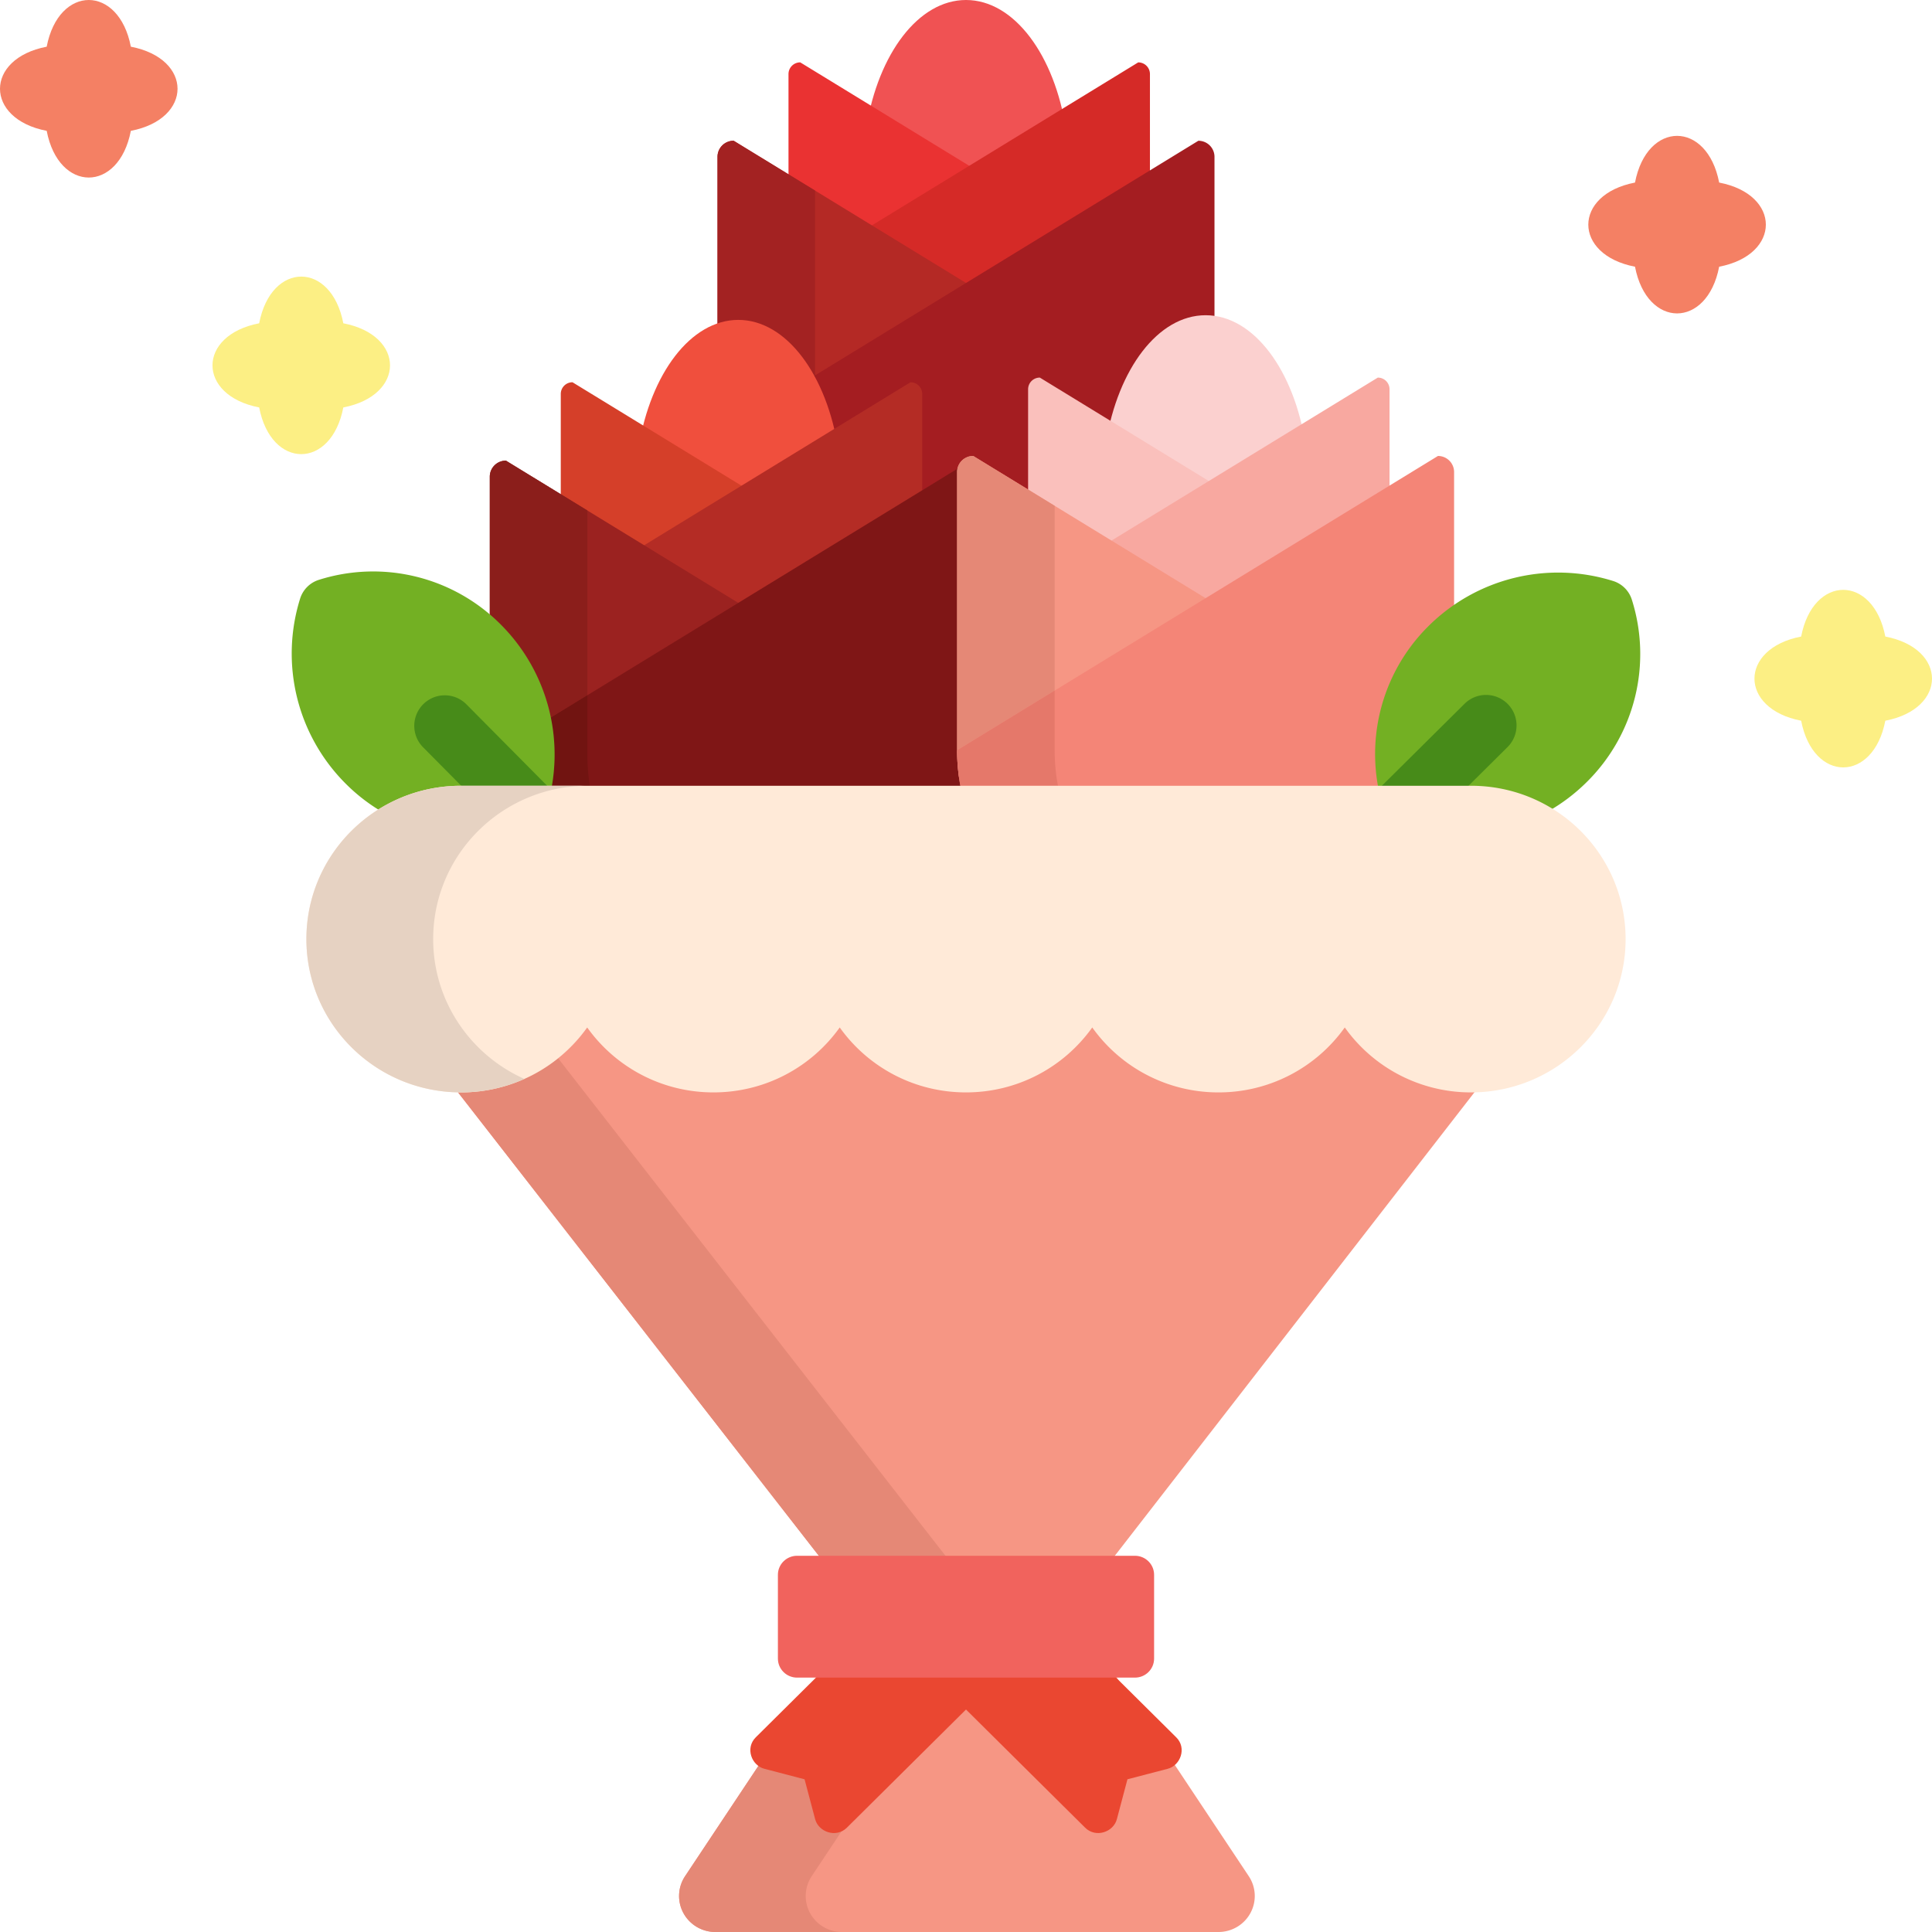
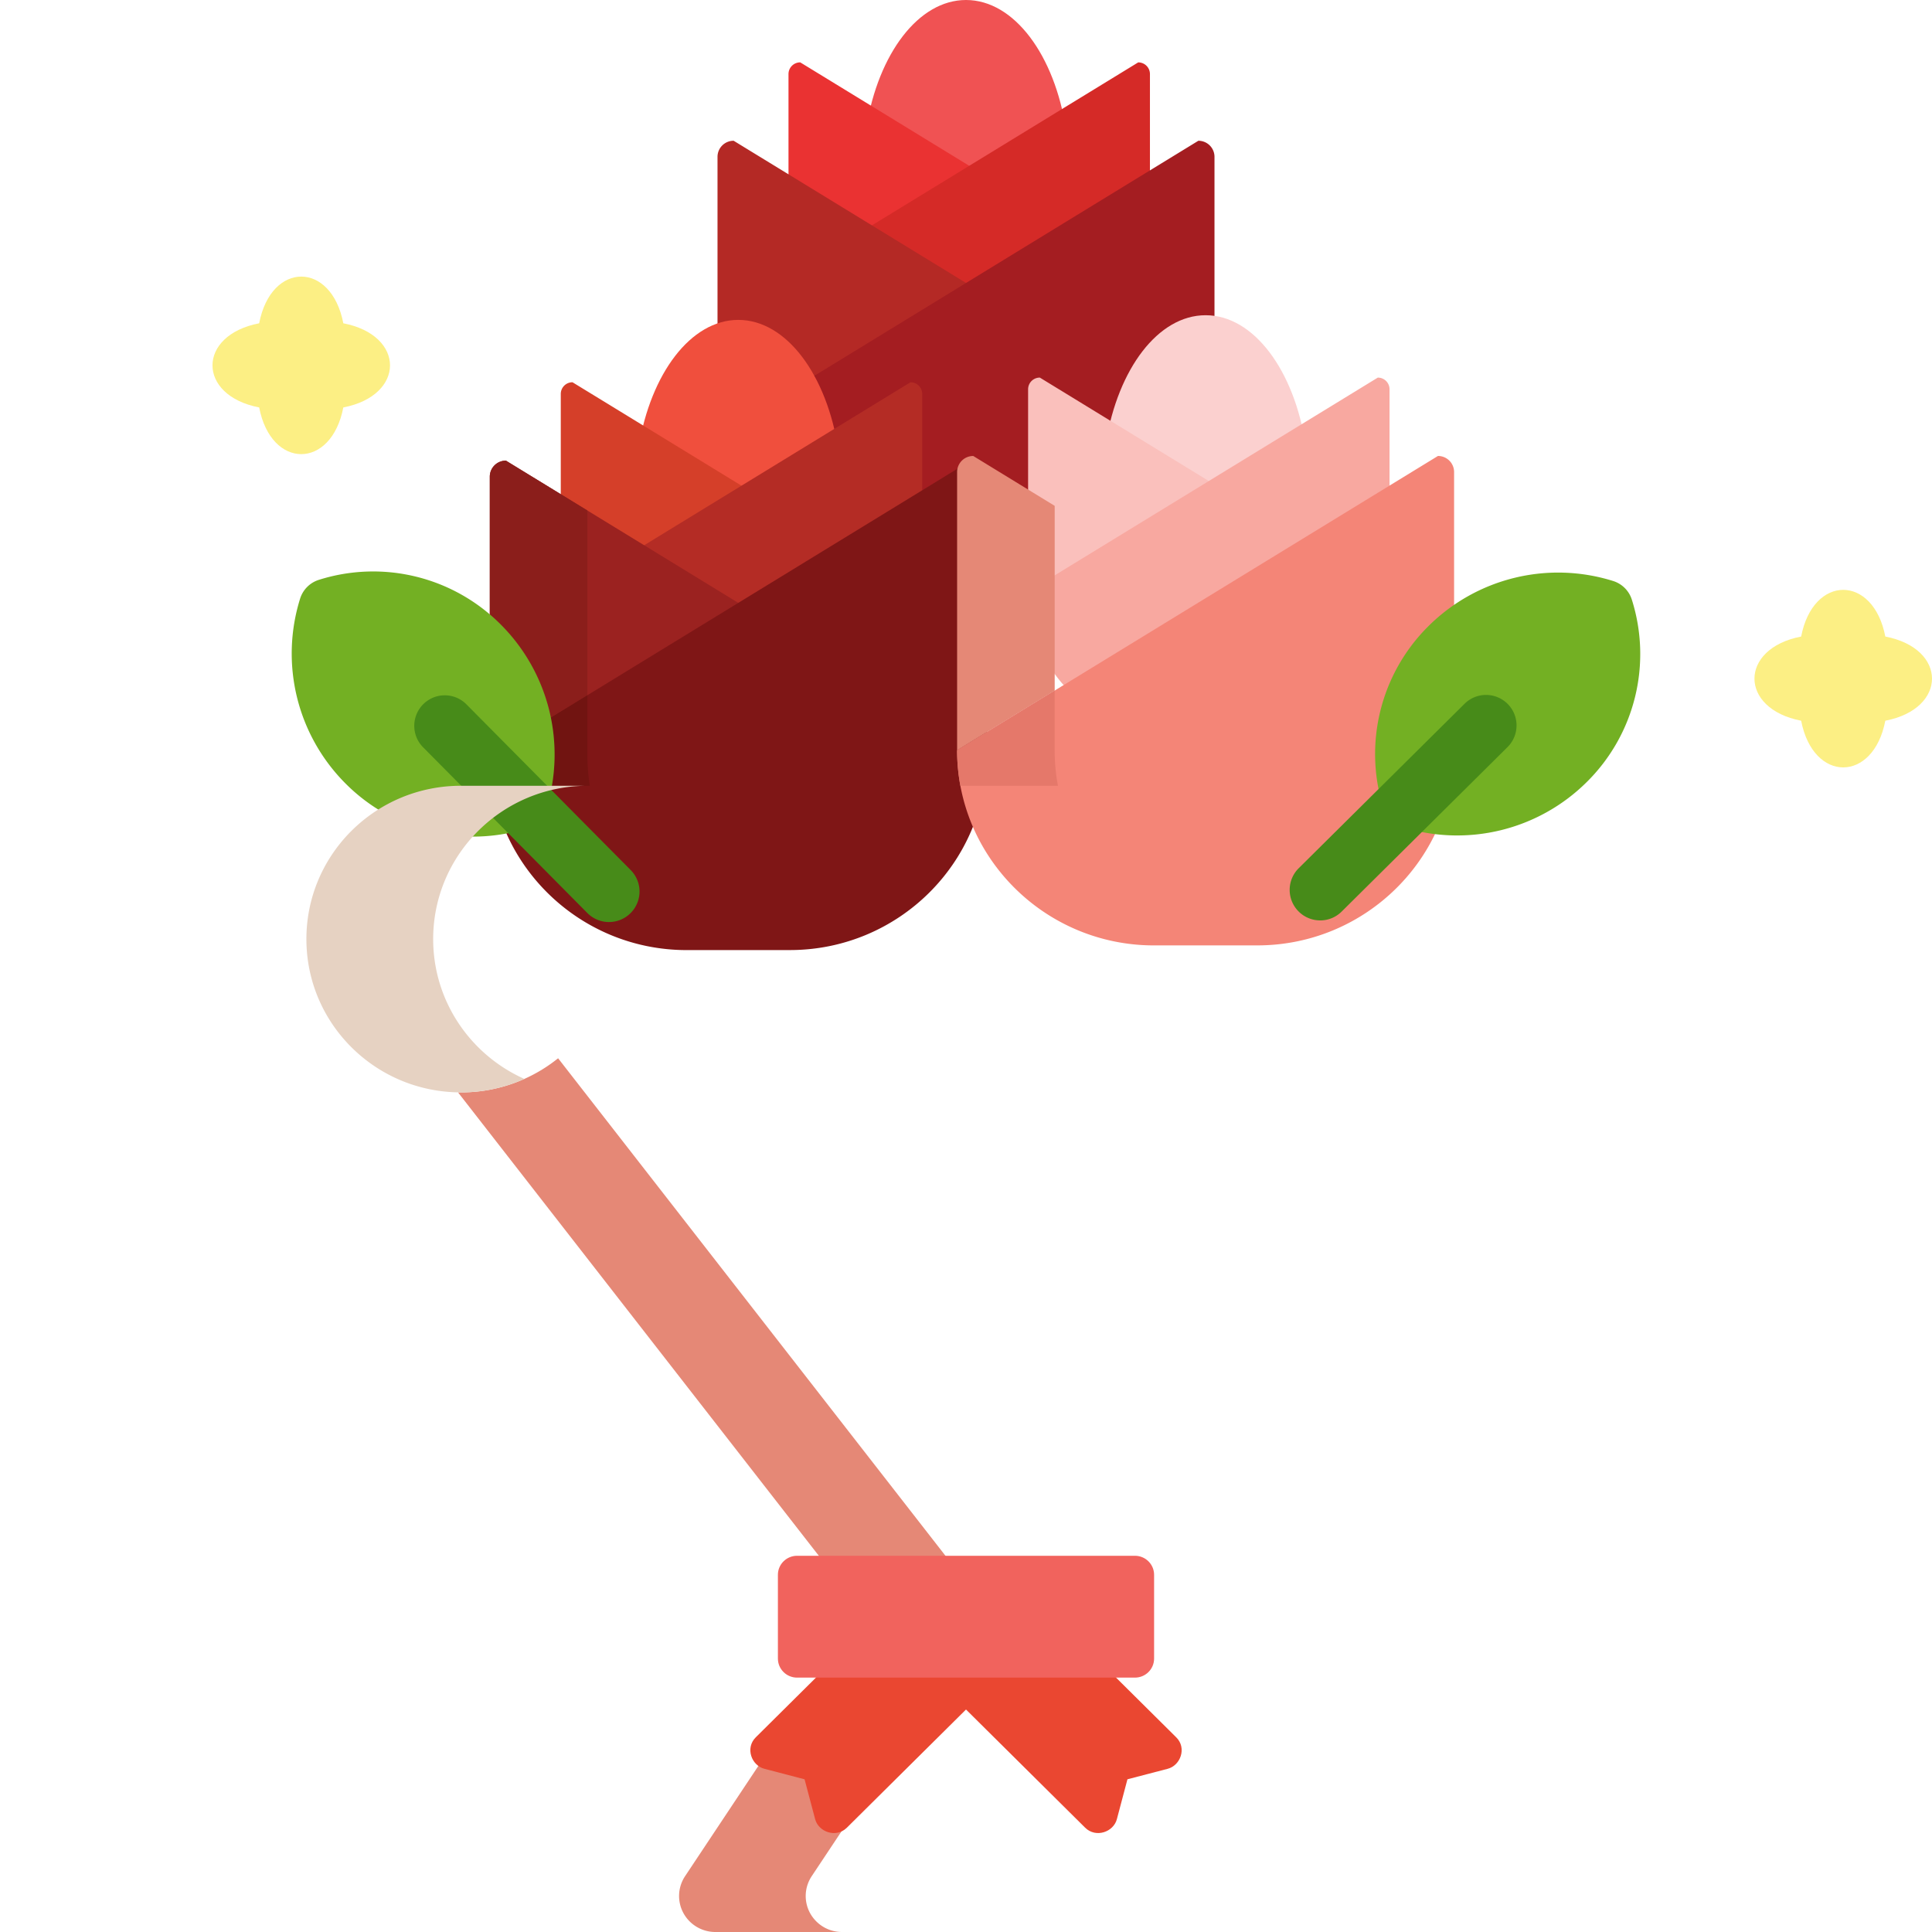
<svg xmlns="http://www.w3.org/2000/svg" fill-rule="evenodd" stroke-linejoin="round" stroke-miterlimit="2" clip-rule="evenodd" viewBox="0 0 120 120">
  <g>
    <g fill-rule="nonzero">
      <path fill="#f05253" d="m60.165 11.774 6.05-3.703C65.509 3.43 62.996 0 60 0c-2.954 0-5.44 3.341-6.185 7.888z" />
      <path fill="#ea3232" d="M61.38 11.02 49.705 3.874a.726.726 0 0 0-.73.723v12.571c0 .468.039.928.11 1.376z" />
      <path fill="#d52a27" d="M62.533 25.983c4.903 0 8.892-3.954 8.892-8.815V4.597a.725.725 0 0 0-.729-.722l-21.72 13.293c0 4.86 3.99 8.815 8.892 8.815h4.665z" />
      <path fill="#b42925" d="M61.513 18.5 45.569 8.743a.998.998 0 0 0-1.003.993v17.287c0 .601.046 1.192.132 1.77z" />
      <path fill="#a41d21" d="M63.207 39.141c6.742 0 12.227-5.436 12.227-12.12V9.736a.998.998 0 0 0-1.002-.993l-29.866 18.28c0 6.683 5.485 12.12 12.227 12.12z" />
-       <path fill="#a32222" d="M44.566 27.022V9.735a.998.998 0 0 1 1.003-.993l5.058 3.097v11.473l-6.061 3.71" />
      <path fill="#941a1d" d="m46.056 30.167-1.253-.767a12.038 12.038 0 0 1-.237-2.378l6.061-3.71v3.71c0 .115.002.23.005.345z" />
      <path fill="#f04f3d" d="m46.02 31.643 6.051-3.703c-.707-4.64-3.22-8.071-6.215-8.071-2.954 0-5.44 3.342-6.185 7.888z" />
      <path fill="#d53f29" d="M47.235 30.889 35.56 23.743a.725.725 0 0 0-.729.722v12.572c0 .468.038.928.11 1.376z" />
      <path fill="#b42c25" d="M48.389 45.852c4.903 0 8.892-3.954 8.892-8.815V24.465a.726.726 0 0 0-.73-.722l-21.72 13.294c0 4.86 3.99 8.815 8.893 8.815z" />
      <path fill="#9b2220" d="m47.368 38.37-15.944-9.759a.998.998 0 0 0-1.002.993V46.89c0 .602.046 1.193.131 1.77z" />
      <path fill="#7f1616" d="M49.063 59.01c6.742 0 12.227-5.436 12.227-12.12V29.606a.998.998 0 0 0-1.002-.994l-29.866 18.28c0 6.683 5.484 12.12 12.227 12.12z" />
      <path fill="#e5e5e5" d="M30.422 38.162v-8.558z" />
      <path fill="#8b1e1b" d="M34.214 44.57a11.384 11.384 0 0 0-3.792-6.408v-8.558a.998.998 0 0 1 1.002-.993l5.059 3.096v11.474z" />
      <path fill="#711411" d="M36.635 48.805h-2.356a11.46 11.46 0 0 0-.065-4.235l2.269-1.389v3.71c0 .65.052 1.29.152 1.914z" />
-       <path fill="#fbd0cf" d="m75.047 31.353 6.05-3.703c-.707-4.64-3.221-8.071-6.215-8.071-2.954 0-5.44 3.342-6.185 7.888z" />
+       <path fill="#fbd0cf" d="m75.047 31.353 6.05-3.703c-.707-4.64-3.221-8.071-6.215-8.071-2.954 0-5.44 3.342-6.185 7.888" />
      <path fill="#fac0bc" d="m76.261 30.599-11.674-7.146a.726.726 0 0 0-.73.723v12.571c0 .468.039.928.11 1.376z" />
      <path fill="#f8a8a0" d="M77.415 45.562c4.903 0 8.892-3.954 8.892-8.815V24.176a.725.725 0 0 0-.73-.722l-21.72 13.293c0 4.86 3.99 8.815 8.893 8.815h4.665z" />
-       <path fill="#f69684" d="M76.395 38.08 60.45 28.32a.998.998 0 0 0-1.003.993V46.6c0 .602.046 1.193.132 1.771z" />
      <path fill="#f48577" d="M78.089 58.72c6.742 0 12.227-5.436 12.227-12.12V29.314a.998.998 0 0 0-1.002-.993l-29.866 18.28c0 6.683 5.484 12.12 12.227 12.12h6.414z" />
    </g>
    <path fill="none" d="M59.448 46.6" />
    <path fill="#e58876" fill-rule="nonzero" d="M59.448 46.6V29.316a.998.998 0 0 1 1.003-.994l5.058 3.097V42.89l-6.061 3.71" />
    <path fill="#e5786a" fill-rule="nonzero" d="M65.712 48.805H59.65a12.06 12.06 0 0 1-.203-2.204l6.06-3.71v3.71c0 .752.07 1.49.204 2.204z" />
-     <path fill="#f69684" fill-rule="nonzero" d="M44.432 120c-.829 0-1.591-.452-1.984-1.176a2.22 2.22 0 0 1 .103-2.29l10.963-16.49-32.489-41.728a2.223 2.223 0 0 1-.24-2.353 2.257 2.257 0 0 1 2.024-1.25h74.383c.859 0 1.643.484 2.022 1.249a2.22 2.22 0 0 1-.236 2.35l-32.38 41.729 10.965 16.492c.457.687.496 1.567.103 2.291S76.511 120 75.681 120z" />
    <path fill="#e5e5e5" fill-rule="nonzero" d="m32.718 73.333-4.27-5.484z" />
    <path fill="#e58876" fill-rule="nonzero" d="M52.298 120h-7.865c-.83 0-1.592-.452-1.985-1.176s-.353-1.604.103-2.291l10.963-16.49-20.796-26.71-4.27-5.484.183.002h.05a9.6 9.6 0 0 0 5.984-2.12l26.715 34.312-10.963 16.49a2.221 2.221 0 0 0-.116 2.268l-.1-.186.113.21.113.208-.1-.186A2.257 2.257 0 0 0 52.298 120zm-1.971-1.153-.013-.023-.013-.023.013.023z" />
    <path fill="#73b023" fill-rule="nonzero" d="M33.49 51c-.198.2-.444.352-.72.439a11.177 11.177 0 0 1-11.344-2.81 11.418 11.418 0 0 1-2.786-11.445 1.78 1.78 0 0 1 1.156-1.166 11.18 11.18 0 0 1 11.345 2.81 11.418 11.418 0 0 1 2.785 11.445 1.784 1.784 0 0 1-.436.726zm52.884-.065a1.758 1.758 0 0 1-.44-.72 11.18 11.18 0 0 1 2.81-11.345 11.42 11.42 0 0 1 11.445-2.785 1.774 1.774 0 0 1 1.166 1.156 11.179 11.179 0 0 1-2.81 11.344A11.419 11.419 0 0 1 87.1 51.371a1.78 1.78 0 0 1-.726-.436z" />
    <path fill="#478b19" fill-rule="nonzero" d="M37.828 57.27a1.89 1.89 0 0 1-1.346-.56L26.246 46.381a1.895 1.895 0 0 1 2.69-2.668l10.237 10.327a1.895 1.895 0 0 1-1.345 3.229zm44.17-.102a1.895 1.895 0 0 1-1.334-3.24L90.99 43.69a1.895 1.895 0 0 1 2.668 2.691L83.332 56.62a1.888 1.888 0 0 1-1.334.549z" />
    <path fill="#ea4731" fill-rule="nonzero" d="m73.058 107.909-6.274-6.225H53.216l-6.274 6.224c-.67.665-.263 1.748.533 1.954l2.498.653.657 2.478c.212.8 1.31 1.184 1.97.528l7.4-7.34 7.4 7.34c.66.655 1.759.273 1.97-.528l.657-2.478 2.5-.652c.795-.206 1.2-1.292.531-1.954z" />
-     <path fill="#ffead8" fill-rule="nonzero" d="M91.37 48.805H28.63c-5.302 0-9.6 4.264-9.6 9.523 0 5.26 4.298 9.523 9.6 9.523a9.607 9.607 0 0 0 7.842-4.034c1.738 2.44 4.602 4.034 7.842 4.034s6.105-1.594 7.843-4.034c1.738 2.44 4.601 4.034 7.842 4.034s6.104-1.594 7.843-4.034a9.608 9.608 0 0 0 7.842 4.034 9.608 9.608 0 0 0 7.842-4.034 9.61 9.61 0 0 0 7.843 4.034c5.301 0 9.6-4.264 9.6-9.523 0-5.26-4.299-9.523-9.6-9.523z" />
    <path fill="#d07b6b" fill-rule="nonzero" d="M28.646 67.85h.002zm.017 0h.002zm.017 0h.001z" />
    <path fill="#e6d2c2" fill-rule="nonzero" d="M28.631 67.85c-5.302 0-9.6-4.263-9.6-9.522 0-5.26 4.298-9.523 9.6-9.523h7.874c-5.302 0-9.6 4.264-9.6 9.523 0 3.867 2.326 7.194 5.664 8.685a9.62 9.62 0 0 1-3.888.838z" />
    <path fill="#fcef84" fill-rule="nonzero" d="M117.1 44.765c-.744 3.866-4.483 3.866-5.227 0-3.867-.745-3.867-4.483 0-5.228.744-3.866 4.482-3.867 5.227 0 3.867.745 3.867 4.483 0 5.228zM21.324 20.08c3.868.744 3.868 4.483 0 5.227-.744 3.867-4.482 3.867-5.226 0-3.867-.744-3.867-4.483 0-5.227.744-3.867 4.483-3.867 5.226 0z" />
-     <path fill="#f48064" fill-rule="nonzero" d="M106.78 16.566c-.744 3.867-4.483 3.867-5.227 0-3.867-.745-3.867-4.483 0-5.227.744-3.867 4.483-3.867 5.227 0 3.867.744 3.867 4.482 0 5.227zM8.127 2.9c3.867.745 3.867 4.483 0 5.227-.744 3.867-4.482 3.867-5.227 0-3.867-.744-3.867-4.482 0-5.227.745-3.867 4.483-3.867 5.227 0z" />
    <path fill="#f1635d" fill-rule="nonzero" d="M71.683 103.017c0 .654-.533 1.183-1.191 1.183H49.509c-.659 0-1.192-.53-1.192-1.183v-5.203c0-.653.533-1.182 1.192-1.182h20.983c.658 0 1.191.53 1.191 1.182z" />
  </g>
</svg>